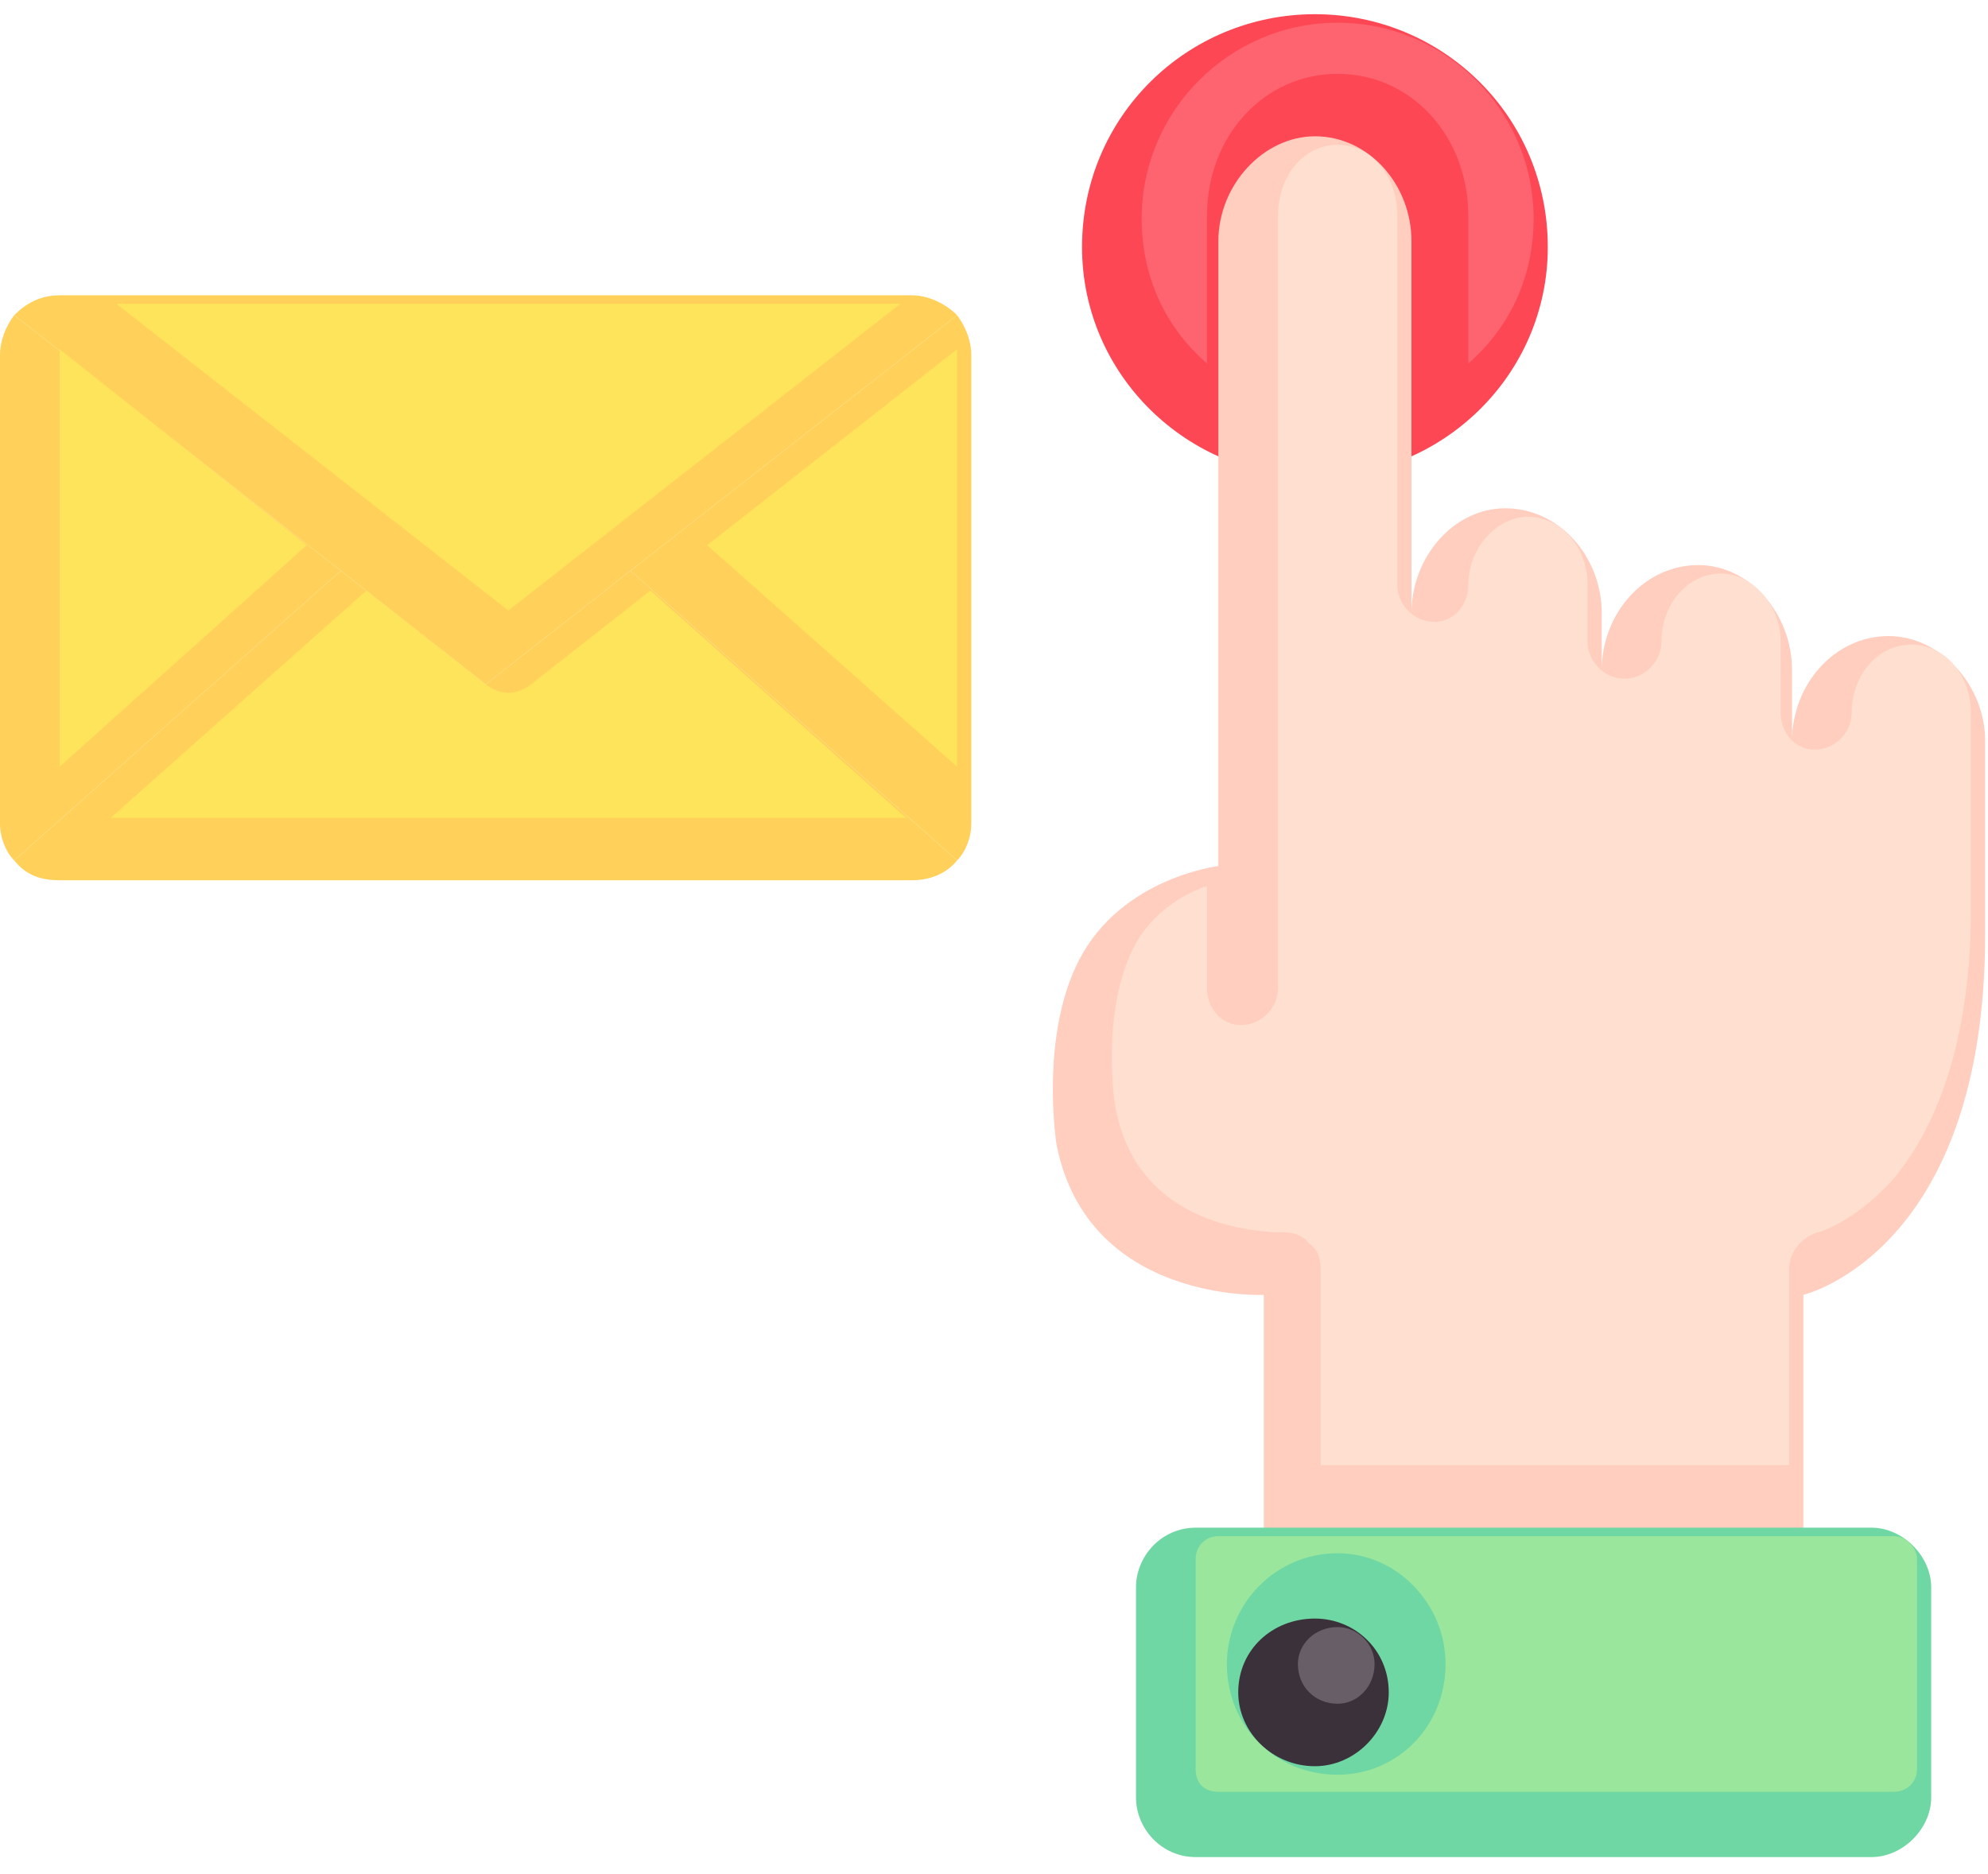
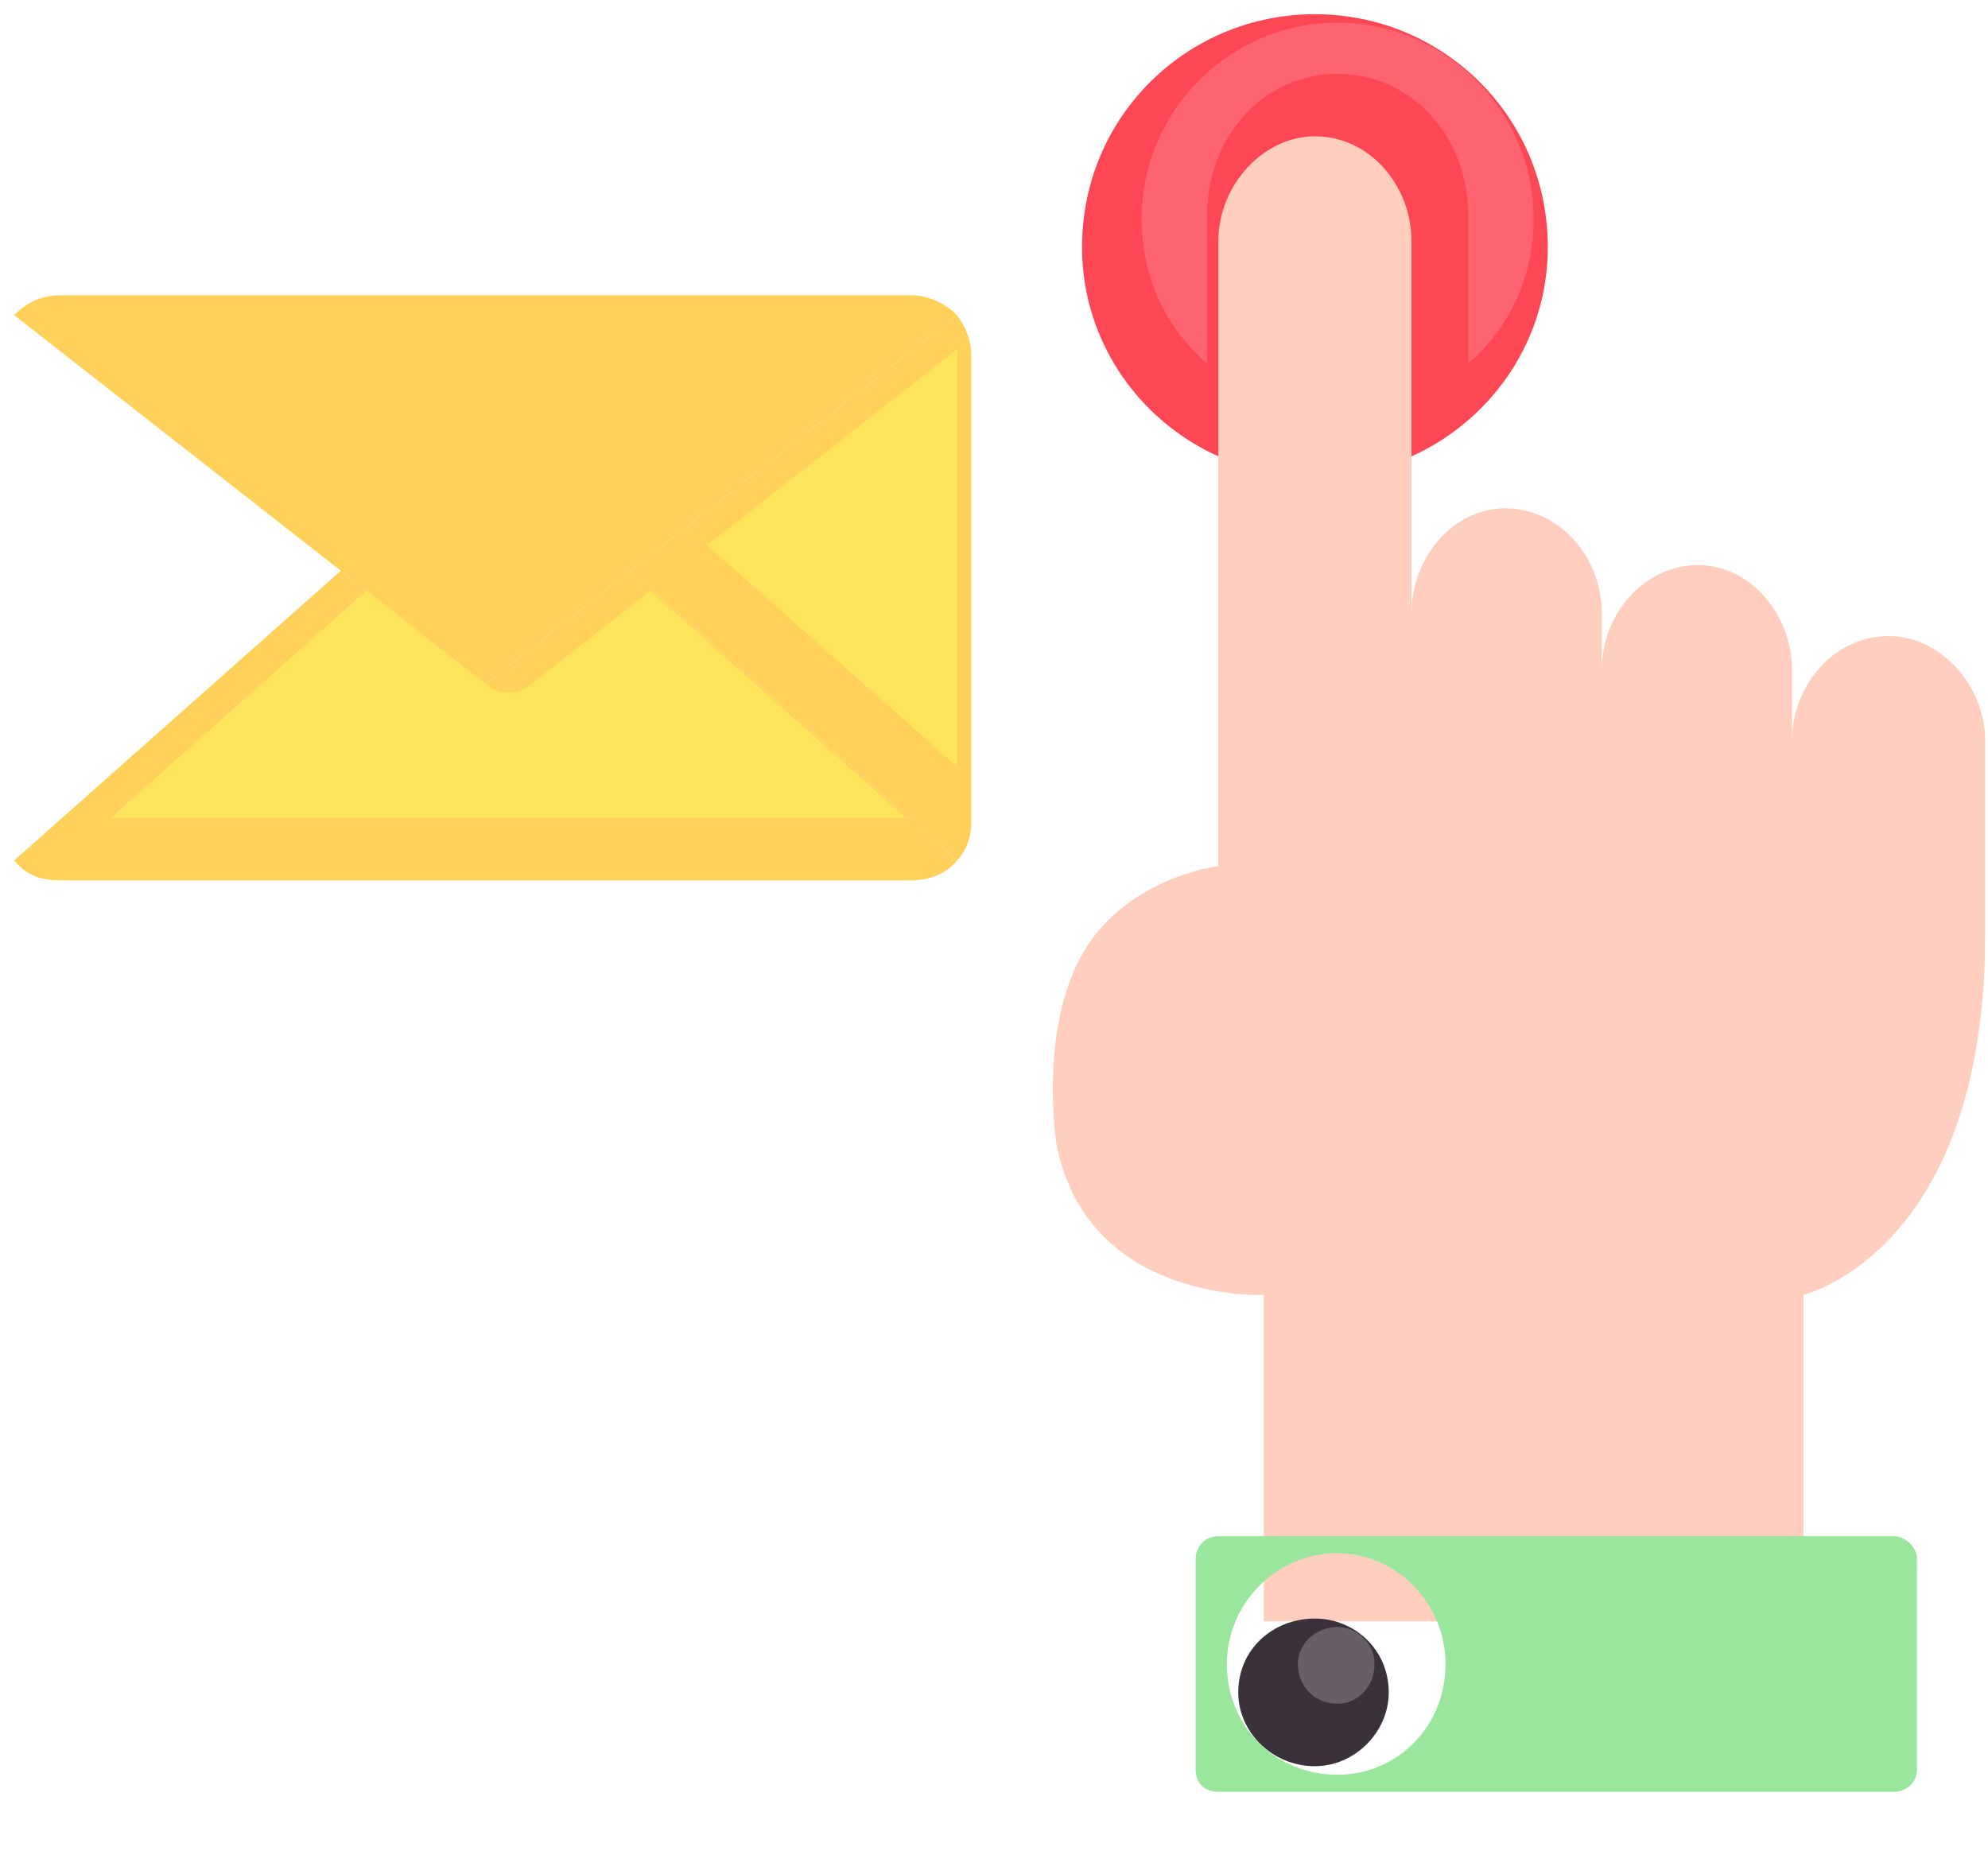
<svg xmlns="http://www.w3.org/2000/svg" version="1.2" viewBox="0 0 70 66" width="70" height="66">
  <style>.a{fill:#ffd15b}.b{fill:#fd4755}.c{fill:#ffcebf}.d{fill:#6fd7a3}.e{fill:#3a313a}.f{fill:#fee45a}.g{fill:#fe646f}.h{fill:#ffdfcf}.i{fill:#9be69d}.j{fill:#685e68}</style>
  <path class="a" d="m33.7 11.1l-11.5 9-5.1 4-5.1-4-11.5-9c0.4-0.4 0.9-0.7 1.6-0.7h30c0.6 0 1.2 0.3 1.6 0.7z" />
  <path class="a" d="m34.2 12.5v16.5c0 0.5-0.2 1-0.5 1.3l-11.5-10.2 11.5-9c0.3 0.4 0.5 0.9 0.5 1.4z" />
  <path class="a" d="m22.2 20.1l11.5 10.2c-0.4 0.5-1 0.7-1.6 0.7h-30c-0.7 0-1.2-0.2-1.6-0.7l11.5-10.2 5.1 4z" />
-   <path class="a" d="m12 20.1l-11.5 10.2c-0.3-0.3-0.5-0.8-0.5-1.3v-16.5c0-0.5 0.2-1 0.5-1.4z" />
  <path fill-rule="evenodd" class="b" d="m46.3 16.8c-4.5 0-8.2-3.6-8.2-8.1 0-4.6 3.7-8.2 8.2-8.2 4.5 0 8.2 3.6 8.2 8.2 0 4.5-3.7 8.1-8.2 8.1z" />
  <path class="c" d="m66.5 22.4c-1.9 0-3.4 1.7-3.4 3.7v-2.5c0-2-1.5-3.7-3.3-3.7-1.9 0-3.4 1.7-3.4 3.7v-2c0-2-1.5-3.7-3.4-3.7-1.8 0-3.3 1.7-3.3 3.7v-13.1c0-2-1.5-3.7-3.4-3.7-1.8 0-3.4 1.7-3.4 3.7v22c0 0-3.4 0.4-4.9 3.3-1.4 2.7-0.8 6.5-0.8 6.5 1.1 5.6 7.3 5.3 7.3 5.3v11.5h19v-11.5c0 0 6.4-1.5 6.4-12.7v-5.7-1.1c0-2-1.6-3.7-3.4-3.7z" />
-   <path class="d" d="m65.9 65.4c1.1 0 2.1-1 2.1-2.1v-7.4c0-1.1-1-2.1-2.1-2.1h-23.8c-1.2 0-2.1 1-2.1 2.1v7.4c0 1.1 0.9 2.1 2.1 2.1z" />
  <path fill-rule="evenodd" class="e" d="m46.3 62.2c-1.5 0-2.7-1.2-2.7-2.6 0-1.5 1.2-2.6 2.7-2.6 1.4 0 2.6 1.1 2.6 2.6 0 1.4-1.2 2.6-2.6 2.6z" />
-   <path class="f" d="m4.1 10.7h27.6l-13.8 10.8z" />
  <path class="f" d="m24.9 19.2l8.8-6.9v14.7z" />
  <path class="f" d="m3.9 28.8l9-8 4.2 3.3q0.4 0.3 0.8 0.3 0.4 0 0.8-0.3l4.2-3.3 9 8z" />
-   <path class="f" d="m2.1 12.3l8.7 6.9-8.7 7.8z" />
  <path class="g" d="m42.5 12.8c-1.5-1.3-2.3-3.1-2.3-5.1 0-3.8 3.1-6.9 6.9-6.9 3.8 0 6.9 3.1 6.9 6.9 0 2-0.8 3.8-2.3 5.1v-5.2c0-2.8-2-5-4.6-5-2.6 0-4.6 2.2-4.6 5 0 0 0 5.2 0 5.2z" />
-   <path class="h" d="m46.5 51.6v-6.9c0-0.4-0.1-0.7-0.4-0.9q-0.3-0.4-0.9-0.4c0 0 0 0 0 0-0.9 0-5.1-0.2-5.9-4.3-0.1-0.3-0.5-3.5 0.6-5.7 0.6-1.2 1.7-1.9 2.6-2.2v3.6c0 0.7 0.5 1.3 1.2 1.3 0.7 0 1.3-0.6 1.3-1.3v-27.2c0-1.4 0.9-2.5 2.1-2.5 1.2 0 2.1 1.1 2.1 2.5v13c0 0.7 0.6 1.3 1.3 1.3 0.7 0 1.2-0.6 1.2-1.3 0-1.3 1-2.4 2.1-2.4 1.2 0 2.1 1.1 2.1 2.4v2c0 0.7 0.6 1.3 1.3 1.3 0.7 0 1.3-0.6 1.3-1.3 0-1.3 0.9-2.4 2.1-2.4 1.1 0 2.1 1.1 2.1 2.4v2.5c0 0.7 0.5 1.3 1.2 1.3 0.7 0 1.3-0.6 1.3-1.3 0-1.3 0.9-2.4 2.1-2.4 1.2 0 2.1 1.1 2.1 2.4v6.9c0 4.2-1 7.5-2.8 9.6-1.3 1.4-2.5 1.8-2.6 1.8-0.6 0.2-1 0.7-1 1.3v6.9z" />
  <path class="i" d="m42.9 63.1c-0.5 0-0.8-0.3-0.8-0.8v-7.4c0-0.4 0.3-0.8 0.8-0.8h23.8c0.4 0 0.8 0.4 0.8 0.8v7.4c0 0.5-0.4 0.8-0.8 0.8 0 0-23.8 0-23.8 0zm4.2-8.4c-2.2 0-3.9 1.8-3.9 3.9 0 2.2 1.7 3.9 3.9 3.9 2.1 0 3.8-1.7 3.8-3.9 0-2.1-1.7-3.9-3.8-3.9z" />
  <path fill-rule="evenodd" class="j" d="m47.1 60c-0.8 0-1.4-0.6-1.4-1.4 0-0.7 0.6-1.3 1.4-1.3 0.7 0 1.3 0.6 1.3 1.3 0 0.8-0.6 1.4-1.3 1.4z" />
</svg>